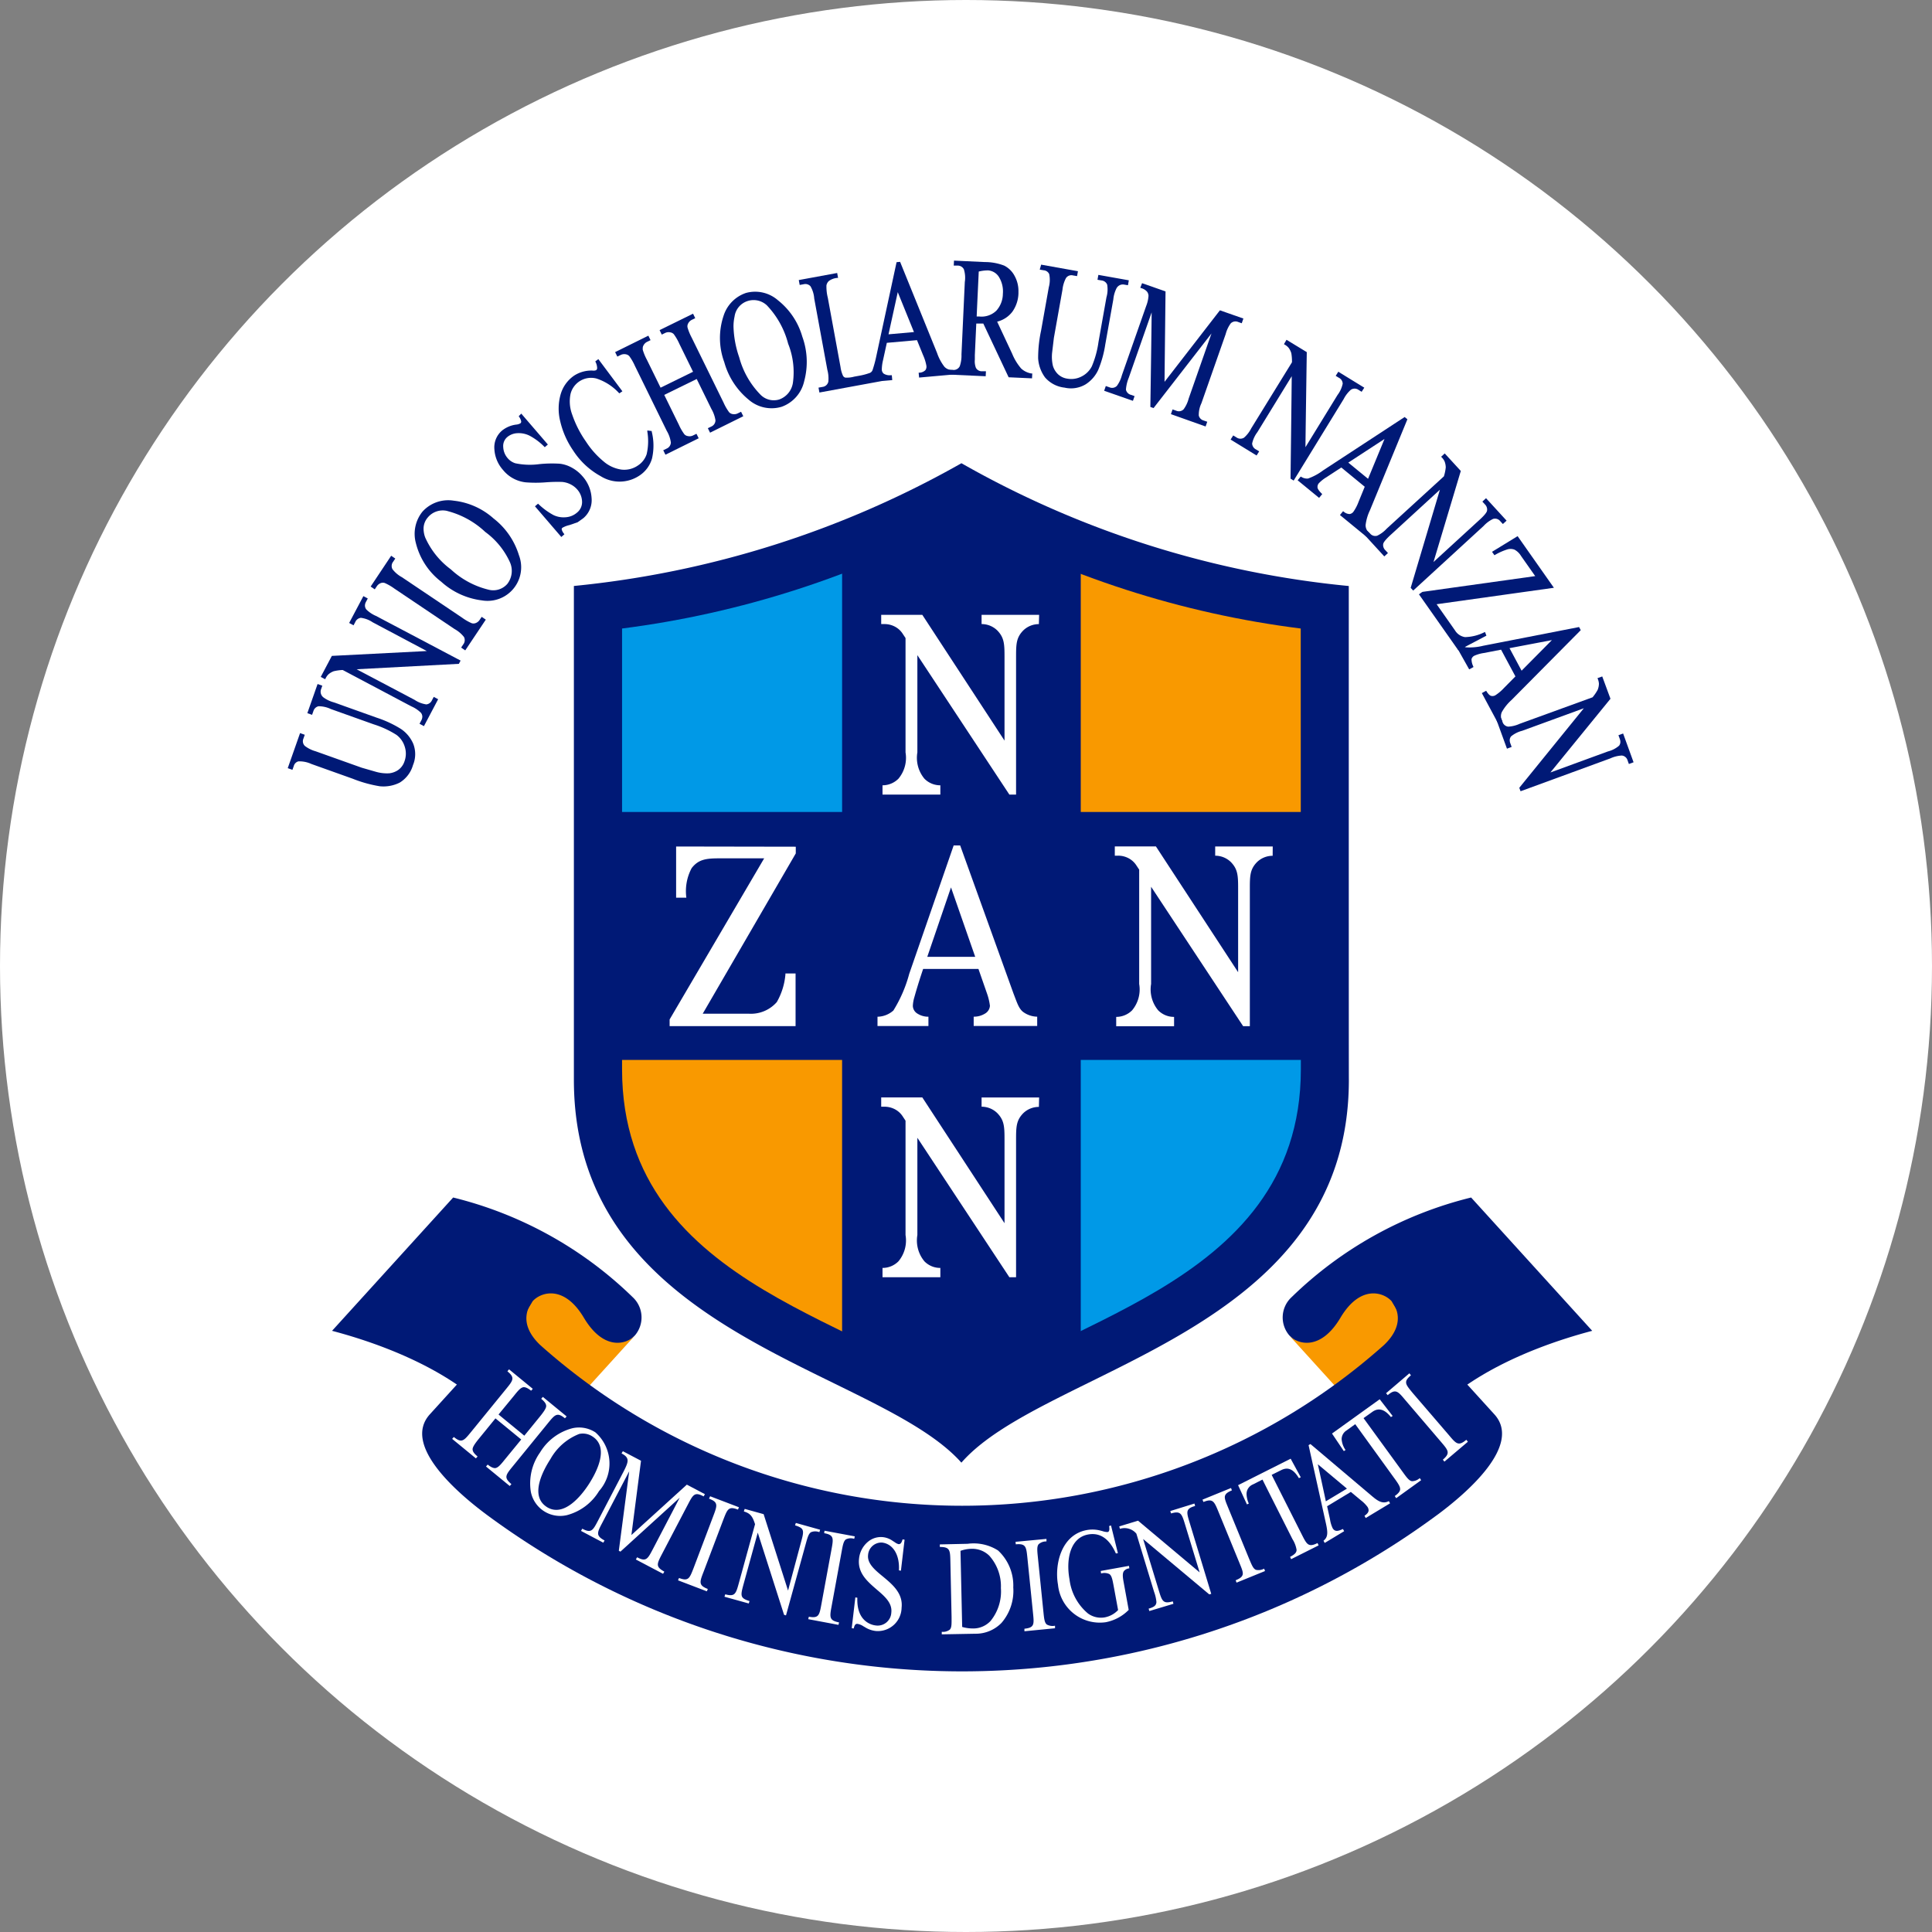
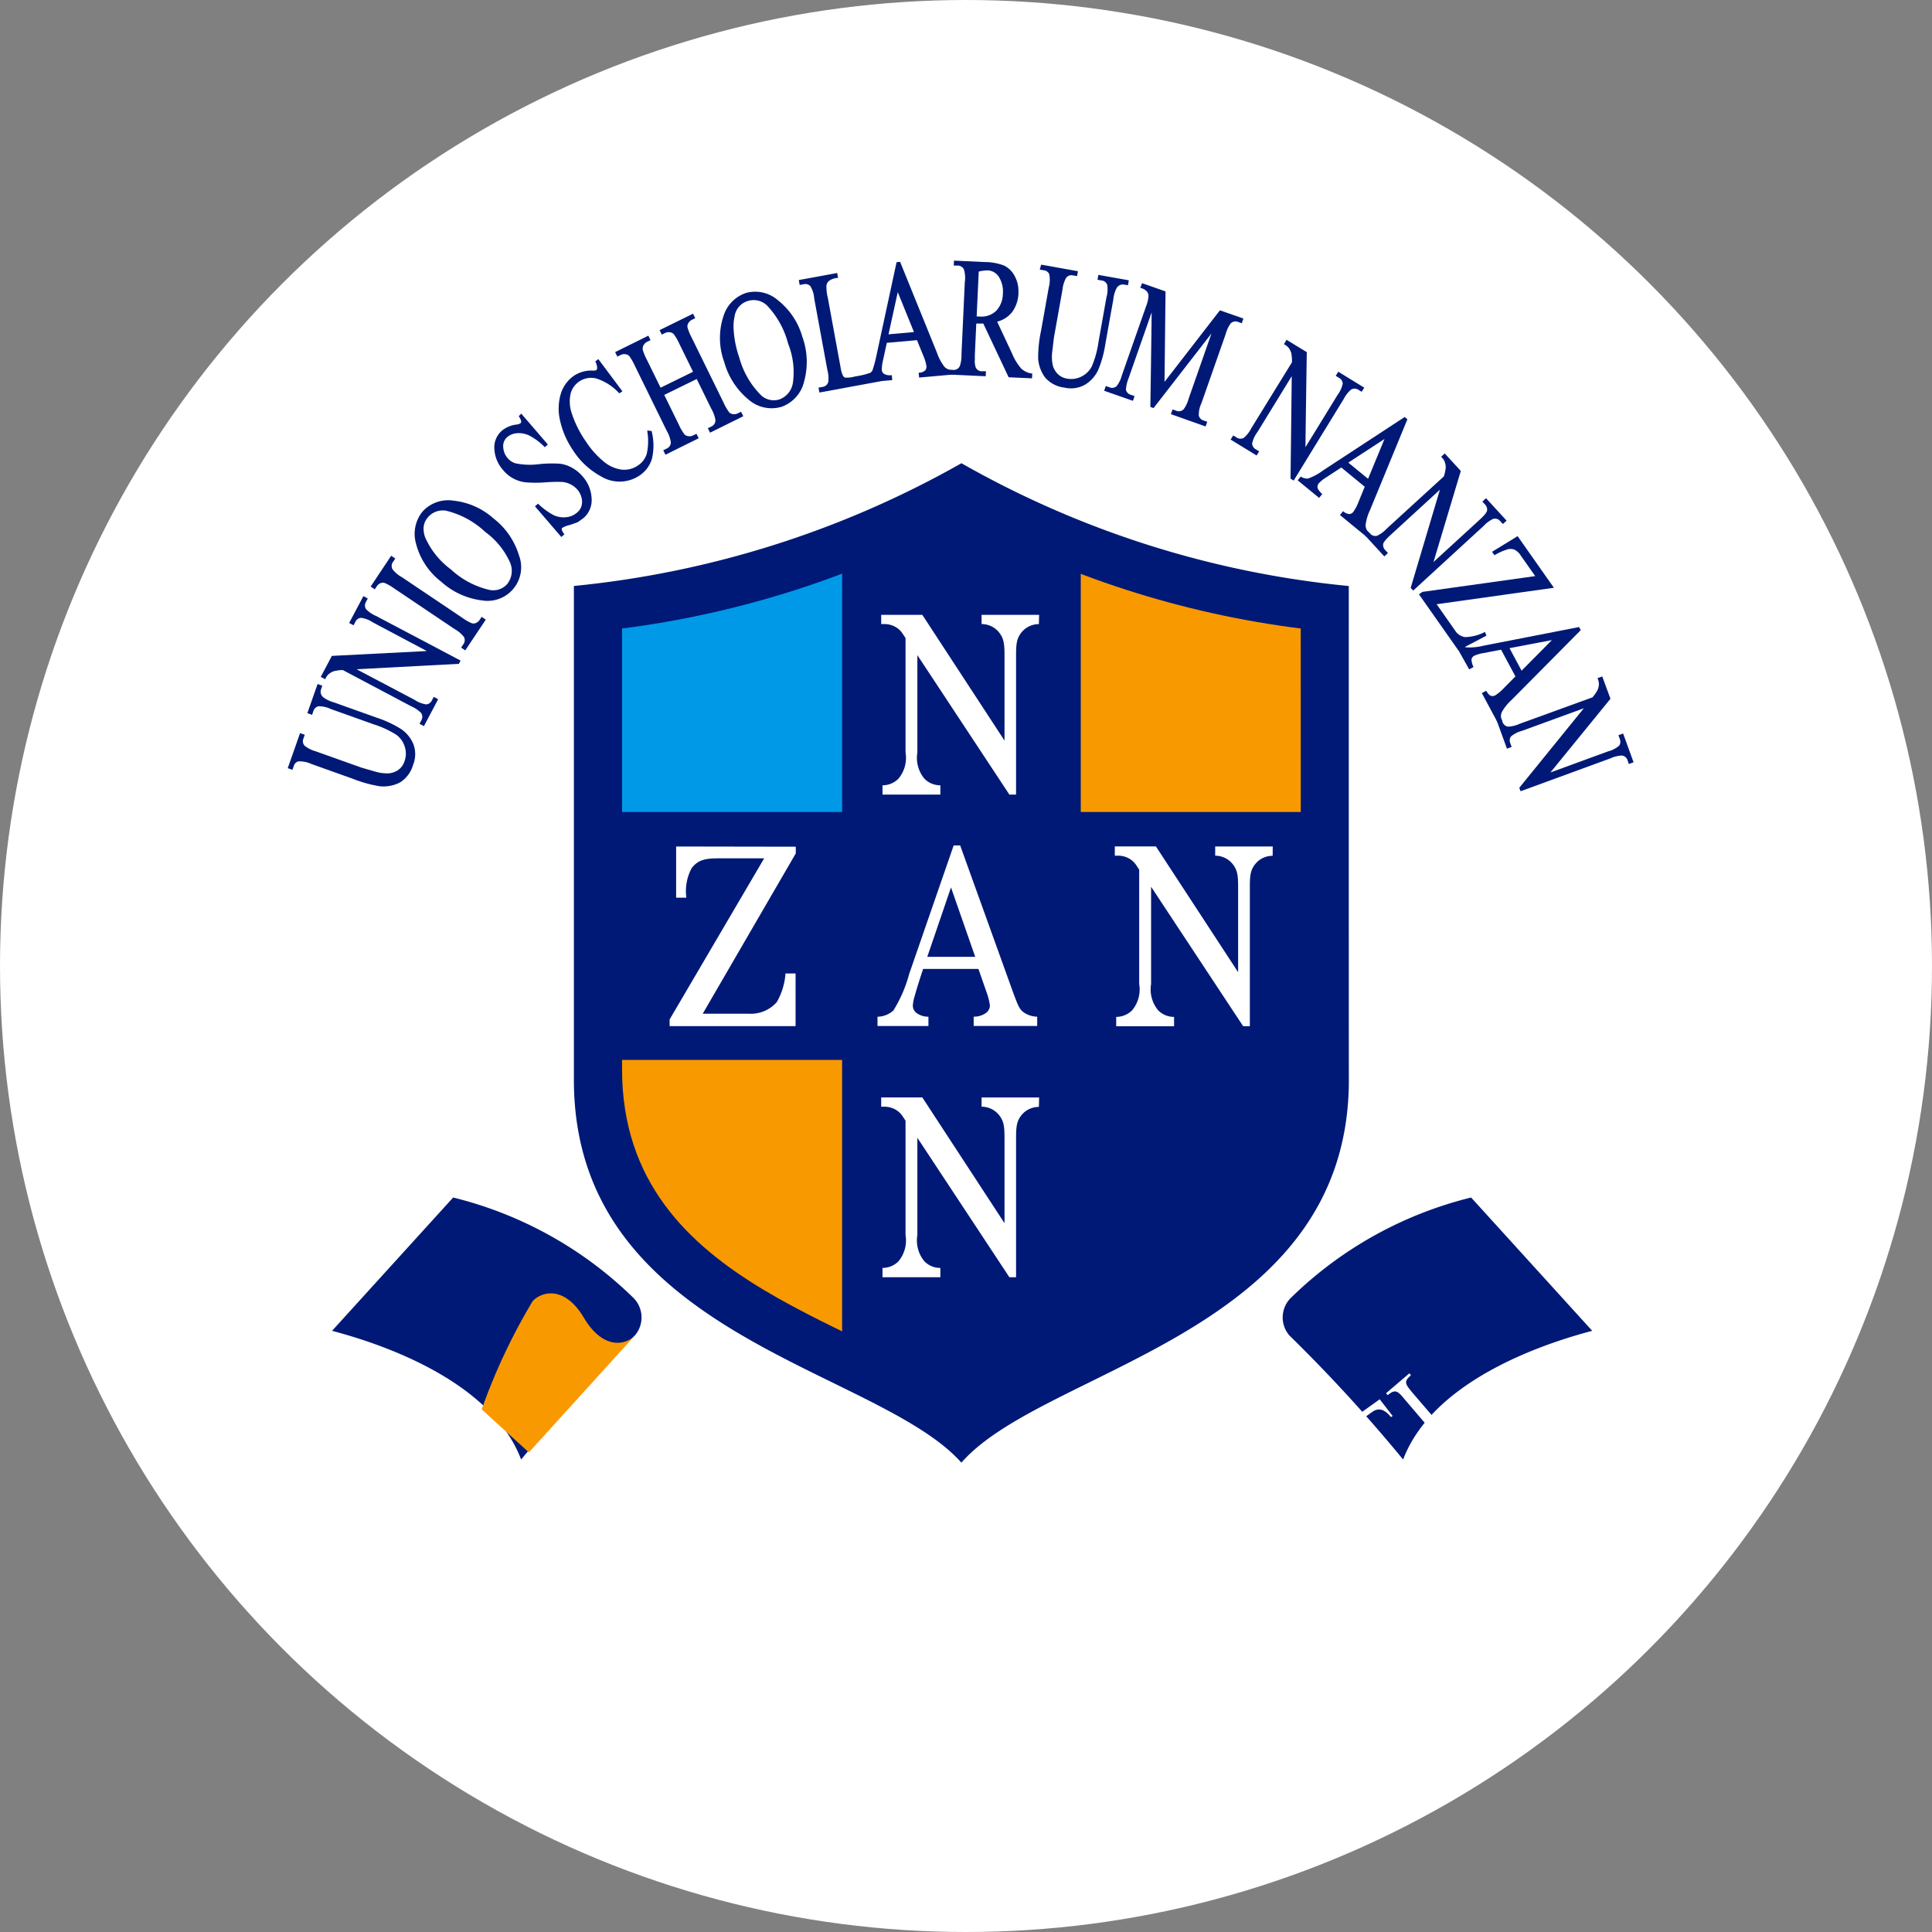
<svg xmlns="http://www.w3.org/2000/svg" width="47" height="47" viewBox="0 0 47 47">
  <rect x="0" y="0" width="47" height="47" fill="#808080" stroke="none" />
  <defs>
    <clipPath id="clip-path">
      <path id="パス_5118" data-name="パス 5118" d="M150.851,117.254c0,5.467-6.483,6.126-8.258,8.158-1.813-2.034-8.255-2.691-8.255-8.159,0,0,0-10.723,0-10.723a23.583,23.583,0,0,0,8.255-2.662,23.339,23.339,0,0,0,8.255,2.662Z" transform="translate(-134.337 -103.868)" fill="none" />
    </clipPath>
  </defs>
  <g id="グループ_1631" data-name="グループ 1631" transform="translate(-120 -28)">
    <circle id="楕円形_1" data-name="楕円形 1" cx="23.5" cy="23.5" r="23.5" transform="translate(120 28)" fill="#fff" />
    <g id="emblem" transform="translate(143.369 51.5)">
      <g id="グループ_208" data-name="グループ 208" transform="translate(-16.369 -17.16)">
        <g id="グループ_188" data-name="グループ 188" transform="translate(1.078 22.792)">
          <path id="パス_5092" data-name="パス 5092" d="M400.015,378.934a9.509,9.509,0,0,1,4.368-2.425l2.946,3.243c-1.627.429-3.936,1.379-4.6,3.131a37.671,37.671,0,0,0-2.768-3.019A.671.671,0,0,1,400.015,378.934Z" transform="translate(-376.673 -376.509)" fill="#001976" />
          <path id="パス_5093" data-name="パス 5093" d="M25.127,378.934a9.51,9.51,0,0,0-4.368-2.425l-2.946,3.243c1.627.429,3.936,1.379,4.6,3.131a37.633,37.633,0,0,1,2.767-3.019A.672.672,0,0,0,25.127,378.934Z" transform="translate(-17.813 -376.509)" fill="#001976" />
          <path id="パス_5094" data-name="パス 5094" d="M81.673,416.079l-2.584,2.848-1.148-1.046a14.528,14.528,0,0,1,1.238-2.63c.187-.215.758-.422,1.248.4S81.477,416.295,81.673,416.079Z" transform="translate(-74.301 -412.726)" fill="#f99900" />
-           <path id="パス_5095" data-name="パス 5095" d="M402.29,416.079c-.2-.215,2.584,2.848,2.584,2.848l1.148-1.046a14.527,14.527,0,0,0-1.238-2.63c-.187-.215-.758-.422-1.247.4S402.485,416.295,402.29,416.079Z" transform="translate(-379.006 -412.726)" fill="#f99900" />
-           <path id="パス_5096" data-name="パス 5096" d="M78.726,423.19c.711-.526,2.084-1.7,1.393-2.454l-2.509-2.762c.029.034.444.489-.173,1.078a15.425,15.425,0,0,1-20.528,0c-.617-.59-.2-1.044-.173-1.078l-2.509,2.762c-.69.756.683,1.928,1.393,2.454a19.455,19.455,0,0,0,23.105,0Z" transform="translate(-51.846 -415.464)" fill="#001976" />
          <g id="グループ_187" data-name="グループ 187" transform="translate(2.927 4.182)">
-             <path id="パス_5097" data-name="パス 5097" d="M67.5,445.645v0h0c.191.155.138.22-.035.432l-.851,1.044c-.174.213-.226.277-.417.121a.581.581,0,0,0-.041.046s.577.474.577.474a.582.582,0,0,0,.041-.046c-.084-.07-.121-.121-.121-.176s.059-.141.156-.26l.4-.491s.627.514.627.514-.4.488-.4.488c-.1.125-.164.2-.234.208-.048,0-.1-.021-.182-.086,0,0-.041.047-.041.047s.577.474.577.474a.507.507,0,0,0,.041-.046c-.08-.068-.116-.117-.121-.164-.007-.071.054-.146.156-.271l.851-1.044c.174-.213.226-.277.416-.122a.509.509,0,0,0,.041-.046s-.577-.474-.577-.474a.586.586,0,0,0-.041.046c.084.07.121.122.121.176s-.059.141-.156.26l-.376.461s-.627-.515-.627-.515.376-.457.376-.457c.1-.125.163-.2.234-.208.048,0,.1.021.182.086a.588.588,0,0,0,.041-.046s-.577-.474-.577-.474A.578.578,0,0,0,67.5,445.645Z" transform="translate(-66.161 -445.598)" fill="#fff" />
            <path id="パス_5098" data-name="パス 5098" d="M98.371,468.964a1.3,1.3,0,0,0-.785.587h0a1.3,1.3,0,0,0-.226.954.726.726,0,0,0,.875.574,1.3,1.3,0,0,0,.785-.587,1.01,1.01,0,0,0-.089-1.428A.729.729,0,0,0,98.371,468.964Zm-.628,1.911c-.42-.276-.074-.9.094-1.16a1.376,1.376,0,0,1,.7-.612.422.422,0,0,1,.327.064c.421.276.074.9-.094,1.16S98.163,471.152,97.742,470.875Z" transform="translate(-95.452 -467.533)" fill="#fff" />
            <path id="パス_5099" data-name="パス 5099" d="M118.864,478.534v0h0c.081.042.124.083.14.131.022.069-.014.158-.086.3l-.625,1.2c-.127.243-.166.317-.384.2a.525.525,0,0,0-.031.054s.541.286.541.286a.563.563,0,0,0,.031-.054c-.219-.117-.181-.191-.053-.434l.653-1.249s-.253,1.933-.253,1.933.039.022.039.022,1.442-1.312,1.442-1.312-.652,1.249-.652,1.249c-.127.243-.166.317-.383.2a.559.559,0,0,0-.031.054s.661.348.661.348a.5.5,0,0,0,.031-.053c-.092-.051-.137-.091-.152-.137-.021-.068.024-.154.1-.3l.624-1.193c.127-.243.166-.317.384-.2a.531.531,0,0,0,.031-.054s-.439-.232-.439-.232-1.349,1.226-1.349,1.226.234-1.807.234-1.807-.441-.232-.441-.232A.5.5,0,0,0,118.864,478.534Z" transform="translate(-114.748 -476.49)" fill="#fff" />
            <path id="パス_5100" data-name="パス 5100" d="M157.614,496.674v0h0c.1.037.146.071.165.115.029.065-.005.156-.062.307l-.477,1.26c-.1.257-.126.334-.356.247a.484.484,0,0,0-.024.057s.7.267.7.267a.553.553,0,0,0,.024-.057c-.231-.09-.2-.168-.1-.425l.477-1.259c.1-.257.126-.335.356-.247a.561.561,0,0,0,.024-.057s-.7-.267-.7-.267A.559.559,0,0,0,157.614,496.674Z" transform="translate(-151.37 -493.529)" fill="#fff" />
            <path id="パス_5101" data-name="パス 5101" d="M176.025,501.776v0h0c.164.045.216.132.272.31l-.392,1.425c-.073.265-.095.345-.332.28a.5.5,0,0,0-.019.059s.59.164.59.164a.55.55,0,0,0,.018-.059c-.1-.03-.153-.06-.177-.1-.035-.062-.009-.156.033-.311l.345-1.254.64,2,.047.014s.481-1.74.481-1.74c.043-.155.068-.249.13-.285a.27.27,0,0,1,.2,0,.52.52,0,0,0,.019-.059s-.59-.165-.59-.165a.576.576,0,0,0-.019.059c.1.03.154.06.177.1.035.062.009.156-.033.311L177.1,503.7l-.594-1.859s-.46-.128-.46-.128A.571.571,0,0,0,176.025,501.776Z" transform="translate(-168.934 -498.32)" fill="#fff" />
            <path id="パス_5102" data-name="パス 5102" d="M209.609,510.484v0h0c.242.044.227.126.177.4l-.244,1.325c-.049.27-.065.351-.306.307a.523.523,0,0,0-.014.06s.734.138.734.138a.549.549,0,0,0,.014-.06c-.244-.047-.229-.129-.179-.4l.243-1.325c.029-.159.047-.254.105-.295a.27.27,0,0,1,.2-.013.546.546,0,0,0,.014-.06s-.735-.137-.735-.137A.539.539,0,0,0,209.609,510.484Z" transform="translate(-200.564 -506.5)" fill="#fff" />
            <path id="パス_5103" data-name="パス 5103" d="M227.057,513.046a.612.612,0,0,0-.223.415c-.04.347.2.553.429.751.2.17.383.33.356.562a.332.332,0,0,1-.384.312c-.078-.009-.465-.083-.442-.673a.381.381,0,0,0-.049-.008s-.088.747-.088.747a.394.394,0,0,0,.049.008c.017-.073.037-.119.093-.112a.371.371,0,0,1,.142.059l.037.021a.615.615,0,0,0,.269.094.578.578,0,0,0,.623-.566c.04-.35-.224-.569-.457-.762-.2-.163-.382-.317-.358-.524a.325.325,0,0,1,.338-.3c.269.031.434.3.412.676a.41.41,0,0,0,.049.008s.089-.753.089-.753a.373.373,0,0,0-.049-.008c-.019.063-.041.122-.1.115a.258.258,0,0,1-.088-.045l-.053-.034a.509.509,0,0,0-.23-.09A.489.489,0,0,0,227.057,513.046Z" transform="translate(-216.941 -508.858)" fill="#fff" />
            <path id="パス_5104" data-name="パス 5104" d="M262.7,515.652l-.676.015a.5.5,0,0,0,0,.062c.248,0,.25.08.256.354l.029,1.347c0,.161.006.258-.043.31a.27.27,0,0,1-.195.053.555.555,0,0,0,0,.062s.816-.015.816-.015a.873.873,0,0,0,.636-.263,1.193,1.193,0,0,0,.287-.863,1.162,1.162,0,0,0-.371-.9A1.105,1.105,0,0,0,262.7,515.652Zm-.173.171a.834.834,0,0,1,.261-.049.592.592,0,0,1,.438.167,1.114,1.114,0,0,1,.283.789,1.135,1.135,0,0,1-.252.8.575.575,0,0,1-.417.182.968.968,0,0,1-.273-.037S262.526,515.823,262.526,515.823Z" transform="translate(-250.165 -511.41)" fill="#fff" />
            <path id="パス_5105" data-name="パス 5105" d="M292.438,513.752h0l.006.061c.247-.023.255.06.283.333l.136,1.34c.028.273.036.355-.208.38a.487.487,0,0,0,0,.062s.743-.073.743-.073a.509.509,0,0,0,0-.062.285.285,0,0,1-.2-.03c-.055-.045-.065-.142-.081-.3l-.136-1.34c-.016-.16-.026-.257.019-.312a.268.268,0,0,1,.19-.068.6.6,0,0,0,0-.062S292.438,513.752,292.438,513.752Z" transform="translate(-278.738 -509.558)" fill="#fff" />
            <path id="パス_5106" data-name="パス 5106" d="M310.434,508.432h0v0c.009.065.014.136-.038.146a.424.424,0,0,1-.126-.024l-.046-.012a.772.772,0,0,0-.334-.013c-.628.116-.787.847-.7,1.329a1.022,1.022,0,0,0,1.161.913,1.065,1.065,0,0,0,.559-.3s-.123-.674-.123-.674c-.024-.13-.031-.216.006-.269a.189.189,0,0,1,.132-.067.546.546,0,0,0-.009-.061s-.686.124-.686.124a.61.61,0,0,0,.009.061.281.281,0,0,1,.2.014c.059.04.076.136.106.295l.107.581a.6.6,0,0,1-.325.178.535.535,0,0,1-.407-.094,1.279,1.279,0,0,1-.45-.831c-.089-.485.016-1.011.452-1.091.289-.053.517.1.676.461a.46.46,0,0,0,.049-.007s-.167-.673-.167-.673A.37.37,0,0,0,310.434,508.432Z" transform="translate(-294.457 -504.621)" fill="#fff" />
            <path id="パス_5107" data-name="パス 5107" d="M335.414,499.765h0l.018.059c.238-.07.262.009.342.272l.354,1.162L334.63,500s-.457.138-.457.138a.555.555,0,0,0,.016.06.372.372,0,0,1,.4.118h0s.43,1.413.43,1.413a.973.973,0,0,1,.057.244.138.138,0,0,1-.015.066c-.022.042-.074.073-.173.1h0c0,.007.016.059.016.059s.586-.176.586-.176a.5.5,0,0,0-.016-.06c-.238.07-.262-.009-.342-.272l-.379-1.244,1.609,1.347s.048-.013.048-.013-.524-1.727-.524-1.727c-.047-.154-.075-.247-.042-.31.023-.043.074-.074.173-.1a.527.527,0,0,0-.016-.06S335.414,499.765,335.414,499.765Z" transform="translate(-317.949 -496.32)" fill="#fff" />
            <path id="パス_5108" data-name="パス 5108" d="M367.575,493.568h0l.023.057c.23-.092.262-.015.366.239l.511,1.246c.061.149.1.239.071.3-.019.044-.067.08-.163.119a.61.61,0,0,0,.021.058s.692-.282.692-.282a.61.61,0,0,0-.022-.058.283.283,0,0,1-.2.028c-.066-.028-.1-.117-.164-.267l-.511-1.246c-.061-.149-.1-.239-.071-.3.019-.044.067-.08.162-.119a.541.541,0,0,0-.021-.058S367.575,493.568,367.575,493.568Z" transform="translate(-349.327 -490.4)" fill="#fff" />
            <path id="パス_5109" data-name="パス 5109" d="M381.9,482.2h0l.215.467a.4.4,0,0,0,.046-.02.607.607,0,0,1-.055-.228.25.25,0,0,1,.155-.237l.233-.118h0c0,.005.729,1.449.729,1.449a.7.7,0,0,1,.1.26c0,.066-.045.113-.158.171h0a.6.6,0,0,0,.026.056s.668-.335.668-.335-.026-.057-.026-.057c-.223.11-.26.036-.384-.209l-.732-1.45s.232-.115.232-.115c.166-.084.3-.022.43.195a.436.436,0,0,0,.046-.021s-.246-.452-.246-.452S381.9,482.2,381.9,482.2Z" transform="translate(-362.786 -479.384)" fill="#fff" />
            <path id="パス_5110" data-name="パス 5110" d="M410.219,475.674h0l.421,1.9c.05.227.053.337-.058.424a.592.592,0,0,0,.03.054s.472-.285.472-.285a.606.606,0,0,0-.03-.054c-.089.04-.186.086-.249-.018a.772.772,0,0,1-.065-.218l-.07-.317s.577-.349.577-.349h0s.221.184.221.184l.029.024a.815.815,0,0,1,.155.156.158.158,0,0,1,.027.082c0,.052-.039.092-.1.135h0s.03.054.03.054.592-.357.592-.357a.581.581,0,0,0-.03-.054c-.165.087-.295-.024-.446-.153l-1.46-1.235A.46.46,0,0,0,410.219,475.674Zm.419,1.364c0-.014-.179-.833-.194-.9l.708.593s-.514.309-.514.309Z" transform="translate(-389.39 -473.831)" fill="#fff" />
            <path id="パス_5111" data-name="パス 5111" d="M419.633,458.375h0l.287.427a.371.371,0,0,0,.042-.027.524.524,0,0,1-.095-.264.253.253,0,0,1,.119-.211l.212-.153h0s.95,1.314.95,1.314c.087.119.142.2.142.262a.12.12,0,0,1,0,.018c-.008.047-.046.094-.13.154h0a.568.568,0,0,0,.035.052s.606-.437.606-.437a.563.563,0,0,0-.034-.051.283.283,0,0,1-.19.075c-.07-.011-.127-.09-.222-.221L420.4,458s.211-.15.211-.15c.15-.109.3-.07.455.124a.342.342,0,0,0,.042-.027s-.315-.406-.315-.406S419.633,458.375,419.633,458.375Z" transform="translate(-398.234 -456.815)" fill="#fff" />
            <path id="パス_5112" data-name="パス 5112" d="M441.35,447.663h0l.04.047c.19-.159.244-.1.422.113l.875,1.024c.178.209.232.272.045.432a.517.517,0,0,0,.038.048s.57-.483.57-.483a.615.615,0,0,0-.038-.048c-.19.16-.244.1-.422-.112L442,447.66c-.1-.122-.168-.2-.162-.268,0-.048.039-.1.117-.164a.578.578,0,0,0-.038-.049S441.35,447.663,441.35,447.663Z" transform="translate(-418.636 -447.084)" fill="#fff" />
          </g>
        </g>
        <g id="グループ_193" data-name="グループ 193" transform="translate(6.959 4.929)">
          <path id="パス_5113" data-name="パス 5113" d="M133.81,96.422c0,6.206-7.4,6.991-9.426,9.313-2.07-2.322-9.427-3.072-9.427-9.315,0,0,0-12.012,0-12.012a23.831,23.831,0,0,0,9.428-2.986,23.621,23.621,0,0,0,9.423,2.987S133.807,96.428,133.81,96.422Z" transform="translate(-114.955 -81.422)" fill="#001976" />
          <g id="グループ_190" data-name="グループ 190" transform="translate(1.173 1.359)">
            <g id="グループ_189" data-name="グループ 189" clip-path="url(#clip-path)">
-               <path id="パス_5114" data-name="パス 5114" d="M305.433,301.746H298.9v9.667l1.7-.834c2.394-1.176,6.013-2.953,6.013-7.425v-1.407Z" transform="translate(-288.939 -289.767)" fill="#0099e7" />
              <path id="パス_5115" data-name="パス 5115" d="M121.074,301.746h-6.529v1.4c0,4.488,3.617,6.264,6.009,7.44l1.7.834v-9.674Z" transform="translate(-115.743 -289.767)" fill="#f99900" />
              <path id="パス_5116" data-name="パス 5116" d="M298.9,99.939v6.956h7.708l0-6.726-1.08-.091a22.893,22.893,0,0,1-5.04-1.245L298.9,98.25Z" transform="translate(-288.939 -98.59)" fill="#f99900" />
              <path id="パス_5117" data-name="パス 5117" d="M120.667,98.712a22.916,22.916,0,0,1-5.043,1.252l-1.08.091v6.726h7.708V98.129Z" transform="translate(-115.743 -98.476)" fill="#0099e7" />
            </g>
          </g>
          <path id="パス_5119" data-name="パス 5119" d="M228.531,110.219l-2.906,1.718-2.9-1.718V89.9l2.9-1.412,2.906,1.412Z" transform="translate(-216.198 -88.058)" fill="#001976" />
          <g id="グループ_191" data-name="グループ 191" transform="translate(0.871 8.484)">
            <rect id="長方形_38" data-name="長方形 38" width="17.113" height="6.032" fill="#001976" />
          </g>
          <path id="パス_5120" data-name="パス 5120" d="M153.6,235.44v1.245h.249a1.19,1.19,0,0,1,.129-.719c.16-.207.34-.238.658-.238h1.106l-2.3,3.919v.163h3.064v-1.281h-.247l0,.024a1.628,1.628,0,0,1-.21.672.837.837,0,0,1-.674.283h-1.128l2.264-3.9v-.163Z" transform="translate(-151.111 -226.116)" fill="#fff" />
          <g id="グループ_192" data-name="グループ 192" transform="translate(7.387 9.298)">
            <path id="パス_5121" data-name="パス 5121" d="M238.842,235.022l-1.081,3.123a3.313,3.313,0,0,1-.385.892.594.594,0,0,1-.387.152v.226h1.239v-.226a.492.492,0,0,1-.271-.078.227.227,0,0,1-.108-.187.852.852,0,0,1,.037-.211c.021-.073.076-.278.213-.686h1.346l.209.6a1.423,1.423,0,0,1,.07.295.236.236,0,0,1-.115.188.514.514,0,0,1-.28.078v.226h1.545v-.226a.6.6,0,0,1-.329-.106c-.117-.081-.158-.227-.247-.456L239,235.022Zm-.065,1.021.589,1.689H238.2Z" transform="translate(-236.988 -235.022)" fill="#fff" />
          </g>
          <path id="パス_5122" data-name="パス 5122" d="M242.382,142.339h-1.4v.225a.543.543,0,0,1,.387.16c.163.171.171.325.171.635v2.04l-2-3.06h-1v.225h.079a.539.539,0,0,1,.279.076.506.506,0,0,1,.168.164l.066.1v2.781a.791.791,0,0,1-.173.641.545.545,0,0,1-.387.16v.226h1.407v-.226a.537.537,0,0,1-.387-.16.793.793,0,0,1-.172-.641v-2.365l2.238,3.392h.163V143.36c0-.31.006-.464.168-.634a.542.542,0,0,1,.387-.161Z" transform="translate(-231.062 -138.651)" fill="#fff" />
          <path id="パス_5123" data-name="パス 5123" d="M242.382,336.305h-1.4v.225a.542.542,0,0,1,.387.161c.163.171.171.325.171.634v2.039l-2-3.06h-1v.226h.079a.542.542,0,0,1,.279.076.507.507,0,0,1,.168.164l.066.1v2.781a.791.791,0,0,1-.173.641.544.544,0,0,1-.387.16v.226h1.407v-.226a.536.536,0,0,1-.387-.16.792.792,0,0,1-.172-.641v-2.365l2.238,3.392h.163v-3.349c0-.31.006-.464.168-.634a.542.542,0,0,1,.387-.16Z" transform="translate(-231.062 -320.876)" fill="#fff" />
          <path id="パス_5124" data-name="パス 5124" d="M336.3,235.429h-1.4v.225a.542.542,0,0,1,.387.16c.163.171.171.325.171.635v2.039l-2-3.06h-1v.225h.079a.541.541,0,0,1,.28.076.51.51,0,0,1,.168.164l.066.1v2.781a.791.791,0,0,1-.172.641.544.544,0,0,1-.387.16v.227H333.9v-.227a.536.536,0,0,1-.387-.16.793.793,0,0,1-.172-.641v-2.365l2.239,3.392h.163V236.45c0-.31.006-.464.168-.634a.542.542,0,0,1,.387-.16Z" transform="translate(-319.297 -226.106)" fill="#fff" />
        </g>
        <g id="グループ_207" data-name="グループ 207">
          <g id="グループ_194" data-name="グループ 194" transform="translate(26.175 4.689)">
            <path id="パス_5125" data-name="パス 5125" d="M434.271,77.547l.016.017a.328.328,0,0,1,.069.1.439.439,0,0,1,.027.136s0,.005,0,.008a1.132,1.132,0,0,1-.045.216s-1.393,1.274-1.393,1.274a.755.755,0,0,1-.229.17.163.163,0,0,1-.176-.056l-.066-.064-.086.078.5.546.089-.082-.064-.069a.179.179,0,0,1-.054-.122.16.16,0,0,1,.005-.04c.008-.029.049-.094.2-.23l1.177-1.08-.711,2.388.061.066,1.714-1.573a.758.758,0,0,1,.229-.17.162.162,0,0,1,.175.055l.064.069.09-.082-.5-.546-.089.082.062.068a.179.179,0,0,1,.054.122.159.159,0,0,1-.005.041c-.008.03-.048.095-.2.231l-1.1,1.008.664-2.215-.391-.426Z" transform="translate(-432.387 -77.465)" fill="#001976" />
          </g>
          <g id="グループ_206" data-name="グループ 206">
            <g id="グループ_195" data-name="グループ 195" transform="translate(0 10.3)">
              <path id="パス_5126" data-name="パス 5126" d="M.477,170.852l.115.041.033-.093a.167.167,0,0,1,.124-.116.7.7,0,0,1,.3.068l1.042.372a2.328,2.328,0,0,1,.556.258.564.564,0,0,1,.2.288.545.545,0,0,1-.007.354.415.415,0,0,1-.148.207.478.478,0,0,1-.222.084.975.975,0,0,1-.32-.035l-.348-.1-1.122-.4a.78.78,0,0,1-.263-.13.159.159,0,0,1-.036-.178l.033-.094-.114-.041L0,172.19l.114.041.033-.093a.157.157,0,0,1,.112-.113.688.688,0,0,1,.315.063l1.006.359a3.121,3.121,0,0,0,.656.183.878.878,0,0,0,.487-.088.733.733,0,0,0,.324-.427.693.693,0,0,0,.006-.518.826.826,0,0,0-.3-.361,2.68,2.68,0,0,0-.586-.273l-1.044-.373a.764.764,0,0,1-.254-.121.175.175,0,0,1-.061-.192l.033-.093-.115-.041Z" transform="translate(0 -170.143)" fill="#001976" />
            </g>
            <g id="グループ_196" data-name="グループ 196" transform="translate(0.804 8.159)">
              <path id="パス_5127" data-name="パス 5127" d="M13.975,135.444l.107.057.043-.082a.166.166,0,0,1,.137-.1.655.655,0,0,1,.284.108l1.318.7-2.31.118-.27.511.107.057.011-.021a.335.335,0,0,1,.071-.1.421.421,0,0,1,.127-.074,1.151,1.151,0,0,1,.218-.03s1.668.884,1.668.884a.765.765,0,0,1,.237.159.159.159,0,0,1,.032.093.2.2,0,0,1-.025.091l-.043.082.107.057.346-.655-.107-.057-.044.083a.169.169,0,0,1-.137.1.686.686,0,0,1-.283-.109l-1.413-.746,2.488-.132.042-.079-2.058-1.086a.754.754,0,0,1-.237-.159.16.16,0,0,1-.032-.094.192.192,0,0,1,.025-.089l.044-.083-.107-.057Z" transform="translate(-13.285 -134.788)" fill="#001976" />
            </g>
            <g id="グループ_197" data-name="グループ 197" transform="translate(2.017 7.181)">
              <path id="パス_5128" data-name="パス 5128" d="M33.316,119.371l.1.068.052-.078a.2.2,0,0,1,.1-.076.147.147,0,0,1,.091,0,1.22,1.22,0,0,1,.232.134l1.465.985a.758.758,0,0,1,.23.194.168.168,0,0,1-.017.18l-.052.078.1.068.5-.748-.1-.068-.053.079a.2.2,0,0,1-.1.075.143.143,0,0,1-.092,0,1.217,1.217,0,0,1-.232-.134l-1.465-.985a.731.731,0,0,1-.229-.195.167.167,0,0,1,.016-.179l.053-.079-.1-.068Z" transform="translate(-33.316 -118.623)" fill="#001976" />
            </g>
            <path id="パス_5129" data-name="パス 5129" d="M51.237,96.642h0a.86.86,0,0,0-.161.765,1.7,1.7,0,0,0,.617.941,1.8,1.8,0,0,0,.99.454.818.818,0,0,0,.9-1.1,1.794,1.794,0,0,0-.618-.894,1.74,1.74,0,0,0-.97-.432A.842.842,0,0,0,51.237,96.642Zm.606-.014a2.116,2.116,0,0,1,.921.509,1.867,1.867,0,0,1,.6.736.516.516,0,0,1-.062.526.454.454,0,0,1-.46.142,2.063,2.063,0,0,1-.914-.493,1.954,1.954,0,0,1-.626-.779.624.624,0,0,1-.039-.207.416.416,0,0,1,.1-.274A.472.472,0,0,1,51.843,96.627Z" transform="translate(-47.959 -90.536)" fill="#001976" />
            <g id="グループ_198" data-name="グループ 198" transform="translate(5.025 3.721)">
              <path id="パス_5130" data-name="パス 5130" d="M83.607,61.524l.011.017a.271.271,0,0,1,.049.11.053.053,0,0,1-.019.046.254.254,0,0,1-.109.032.688.688,0,0,0-.337.144.534.534,0,0,0-.187.454.829.829,0,0,0,.211.506.826.826,0,0,0,.552.3,3.137,3.137,0,0,0,.484,0,3.682,3.682,0,0,1,.4-.01.563.563,0,0,1,.211.061.53.53,0,0,1,.157.122.467.467,0,0,1,.118.293.328.328,0,0,1-.125.272.466.466,0,0,1-.271.111.571.571,0,0,1-.3-.053,1.668,1.668,0,0,1-.36-.263l-.015-.014-.075.064.641.746.075-.065-.012-.017a.267.267,0,0,1-.053-.1.044.044,0,0,1,.016-.041.6.6,0,0,1,.171-.066l.2-.069.14-.1a.573.573,0,0,0,.2-.484.868.868,0,0,0-.221-.534.919.919,0,0,0-.252-.206.791.791,0,0,0-.3-.1,3.046,3.046,0,0,0-.5.01,1.719,1.719,0,0,1-.583-.021.4.4,0,0,1-.186-.124.44.44,0,0,1-.108-.272.284.284,0,0,1,.1-.243.41.41,0,0,1,.247-.093.588.588,0,0,1,.3.064,1.49,1.49,0,0,1,.349.262l.015.015.075-.065-.647-.752Z" transform="translate(-83.013 -61.46)" fill="#001976" />
            </g>
            <g id="グループ_199" data-name="グループ 199" transform="translate(6.593 2.399)">
              <path id="パス_5131" data-name="パス 5131" d="M109.8,39.677l.008.018a.353.353,0,0,1,.037.146.062.062,0,0,1-.026.051.169.169,0,0,1-.084.009.773.773,0,0,0-.449.122.83.83,0,0,0-.329.455,1.272,1.272,0,0,0-.01.658,2.08,2.08,0,0,0,.312.706,1.859,1.859,0,0,0,.67.627.867.867,0,0,0,.942-.012.738.738,0,0,0,.309-.419,1.4,1.4,0,0,0-.007-.65l0-.016-.107-.014,0,.03a1.4,1.4,0,0,1-.017.548.526.526,0,0,1-.212.274.584.584,0,0,1-.4.1.853.853,0,0,1-.437-.2,2.113,2.113,0,0,1-.426-.48,2.608,2.608,0,0,1-.34-.669.9.9,0,0,1-.036-.493.515.515,0,0,1,.632-.373,1.284,1.284,0,0,1,.541.347l.014.013.074-.05-.585-.783Z" transform="translate(-108.911 -39.625)" fill="#001976" />
            </g>
            <g id="グループ_200" data-name="グループ 200" transform="translate(7.961 1.295)">
              <path id="パス_5132" data-name="パス 5132" d="M132.591,21.789l.053.109.084-.041a.192.192,0,0,1,.127-.013.144.144,0,0,1,.081.043,1.246,1.246,0,0,1,.135.234l.334.681-.79.387-.334-.681a1.272,1.272,0,0,1-.1-.242.2.2,0,0,1,0-.037.128.128,0,0,1,.015-.063.2.2,0,0,1,.089-.091l.086-.042-.053-.109-.809.4.054.109.084-.041a.2.2,0,0,1,.128-.014.146.146,0,0,1,.079.044,1.238,1.238,0,0,1,.135.234l.776,1.583a.755.755,0,0,1,.1.283.167.167,0,0,1-.1.148l-.085.041.053.109.809-.4-.054-.109-.086.042a.192.192,0,0,1-.127.013.143.143,0,0,1-.081-.043,1.217,1.217,0,0,1-.134-.232l-.356-.726.79-.387.356.726a.792.792,0,0,1,.1.278s0,0,0,.005a.166.166,0,0,1-.1.147l-.085.041.054.109.808-.4-.054-.109-.084.041a.2.2,0,0,1-.128.014.145.145,0,0,1-.079-.044,1.223,1.223,0,0,1-.134-.232l-.776-1.582a1.323,1.323,0,0,1-.1-.242.141.141,0,0,1,.012-.1.2.2,0,0,1,.09-.091l.084-.041-.053-.109Z" transform="translate(-131.506 -21.393)" fill="#001976" />
            </g>
            <path id="パス_5133" data-name="パス 5133" d="M174.31,12.448h0a.861.861,0,0,0-.545.56,1.7,1.7,0,0,0,.019,1.125,1.8,1.8,0,0,0,.594.912.85.85,0,0,0,.8.172.859.859,0,0,0,.549-.62,1.8,1.8,0,0,0-.045-1.086,1.738,1.738,0,0,0-.59-.883A.843.843,0,0,0,174.31,12.448Zm.52.312a2.113,2.113,0,0,1,.507.922,1.866,1.866,0,0,1,.117.945.51.51,0,0,1-.333.412.454.454,0,0,1-.465-.125,2.063,2.063,0,0,1-.509-.9,2.48,2.48,0,0,1-.139-.744,1.119,1.119,0,0,1,.026-.249.46.46,0,0,1,.309-.374A.472.472,0,0,1,174.83,12.759Z" transform="translate(-163.164 -11.661)" fill="#001976" />
            <path id="パス_5134" data-name="パス 5134" d="M209.094,3.1h-.022a.25.25,0,0,1-.181-.079,1.154,1.154,0,0,1-.178-.333l-.9-2.219-.086.008-.5,2.319a2.861,2.861,0,0,1-.08.293.123.123,0,0,1-.09.089,1.478,1.478,0,0,1-.219.058l-.143.026a.653.653,0,0,1-.218.023.1.1,0,0,1-.052-.042.738.738,0,0,1-.061-.213l-.31-1.688a1.1,1.1,0,0,1-.033-.3.192.192,0,0,1,.06-.108.4.4,0,0,1,.2-.074l.023,0-.022-.12-.934.172.022.119.1-.018a.168.168,0,0,1,.162.049.69.69,0,0,1,.092.3l.319,1.734a.807.807,0,0,1,.024.288.164.164,0,0,1-.139.127l-.1.018.022.119,1.522-.28.25-.022-.011-.119h-.021a.274.274,0,0,1-.177-.039.133.133,0,0,1-.045-.09c0-.008,0-.016,0-.026a1.046,1.046,0,0,1,.029-.208l.093-.425.734-.065.148.365a1.073,1.073,0,0,1,.082.267q0,.008,0,.015a.136.136,0,0,1-.028.085.219.219,0,0,1-.14.059l-.022,0,.011.119.83-.074Zm-1.563-.868.225-1.026.394.971Z" transform="translate(-192.916 -0.439)" fill="#001976" />
            <path id="パス_5135" data-name="パス 5135" d="M265.754.121l.1,0A.167.167,0,0,1,266,.211a.684.684,0,0,1,.023.309l-.081,1.763a.788.788,0,0,1-.041.284.164.164,0,0,1-.164.092l-.1,0-.006.113.9.041.006-.121-.1,0a.161.161,0,0,1-.144-.084.444.444,0,0,1-.026-.2c0-.031,0-.068,0-.109,0,0,.033-.721.035-.768l.021,0,.042,0h.108l.616,1.307.569.026.006-.118-.02,0a.486.486,0,0,1-.248-.119,1.308,1.308,0,0,1-.221-.362l-.365-.78a.666.666,0,0,0,.371-.243A.815.815,0,0,0,267.328.8c0-.016,0-.032,0-.048a.762.762,0,0,0-.091-.375.586.586,0,0,0-.255-.255,1.3,1.3,0,0,0-.474-.087L265.76,0Zm.818.116a.34.34,0,0,1,.283.164.67.67,0,0,1,.094.407.621.621,0,0,1-.158.409.516.516,0,0,1-.42.142l-.059,0c0-.043.049-1.056.05-1.093A.951.951,0,0,1,266.572.238Z" transform="translate(-249.552)" fill="#001976" />
            <g id="グループ_201" data-name="グループ 201" transform="translate(18.25 0.099)">
              <path id="パス_5136" data-name="パス 5136" d="M301.514,1.762l.1.017a.157.157,0,0,1,.13.092.685.685,0,0,1-.01.321l-.187,1.051a3.18,3.18,0,0,0-.072.677.876.876,0,0,0,.168.465.733.733,0,0,0,.475.248.694.694,0,0,0,.512-.08.828.828,0,0,0,.307-.352,2.669,2.669,0,0,0,.172-.623l.195-1.091a.759.759,0,0,1,.077-.27.175.175,0,0,1,.179-.092l.1.017.021-.12-.741-.132-.021.119.1.017a.166.166,0,0,1,.135.1.69.69,0,0,1-.017.309l-.194,1.089a2.334,2.334,0,0,1-.162.591.563.563,0,0,1-.25.247.544.544,0,0,1-.35.052.415.415,0,0,1-.228-.112.474.474,0,0,1-.119-.2.969.969,0,0,1-.019-.321l.043-.36.209-1.172a.777.777,0,0,1,.085-.281.159.159,0,0,1,.17-.065l.1.017.021-.119-.895-.16Z" transform="translate(-301.47 -1.642)" fill="#001976" />
            </g>
            <g id="グループ_202" data-name="グループ 202" transform="translate(19.861 0.546)">
              <path id="パス_5137" data-name="パス 5137" d="M328.974,9.129l.022.008a.292.292,0,0,1,.143.087.178.178,0,0,1,.035.1.827.827,0,0,1-.057.249l-.591,1.685a.759.759,0,0,1-.122.258.162.162,0,0,1-.18.034l-.089-.031-.04.115.7.245.04-.115-.089-.031a.167.167,0,0,1-.12-.12.111.111,0,0,1,0-.024.956.956,0,0,1,.068-.273l.556-1.588c0,.254-.031,2.3-.031,2.3l.078.027,1.409-1.815-.556,1.587a.76.76,0,0,1-.122.258.16.16,0,0,1-.18.034l-.089-.031-.04.115.844.3.04-.115-.087-.03a.167.167,0,0,1-.119-.12.656.656,0,0,1,.064-.3l.591-1.685a.763.763,0,0,1,.122-.258.164.164,0,0,1,.181-.034l.087.031.04-.115-.571-.2-1.347,1.74c0-.131.024-2.2.024-2.2l-.571-.2Z" transform="translate(-328.095 -9.014)" fill="#001976" />
            </g>
            <g id="グループ_203" data-name="グループ 203" transform="translate(22.939 1.929)">
              <path id="パス_5138" data-name="パス 5138" d="M380.226,31.964l.02.012a.331.331,0,0,1,.094.077.425.425,0,0,1,.065.131,1.143,1.143,0,0,1,.016.22s-.991,1.607-.991,1.607a.754.754,0,0,1-.174.226.164.164,0,0,1-.185-.005l-.079-.048-.064.1.632.388.063-.1-.08-.049a.168.168,0,0,1-.091-.143h0a.7.7,0,0,1,.127-.275l.836-1.362c0,.159-.029,2.492-.029,2.492l.076.047,1.217-1.983a.763.763,0,0,1,.174-.226.163.163,0,0,1,.183,0l.08.049.064-.1-.632-.388-.063.1.079.048a.166.166,0,0,1,.091.143.012.012,0,0,1,0,0,.685.685,0,0,1-.126.275l-.78,1.27c0-.159.032-2.313.032-2.313l-.493-.3Z" transform="translate(-378.93 -31.86)" fill="#001976" />
            </g>
            <path id="パス_5139" data-name="パス 5139" d="M406.49,64.054a1.368,1.368,0,0,1-.37.2.262.262,0,0,1-.16-.04l-.017-.008-.074.09.522.428.076-.092-.015-.015c-.08-.079-.1-.126-.1-.151,0,0,0-.006,0-.009a.132.132,0,0,1,.031-.087.868.868,0,0,1,.184-.147l.364-.238.57.468-.149.364a1.063,1.063,0,0,1-.129.248.138.138,0,0,1-.089.052.222.222,0,0,1-.142-.056l-.018-.013-.076.093.645.529.076-.081-.019-.021a.248.248,0,0,1-.078-.181,1.147,1.147,0,0,1,.106-.362l.911-2.213-.067-.055Zm1.492-.763-.4.969-.481-.394Z" transform="translate(-381.301 -58.952)" fill="#001976" />
            <g id="グループ_204" data-name="グループ 204" transform="translate(27.519 6.7)">
              <path id="パス_5140" data-name="パス 5140" d="M456.37,111.068l.058.083.018-.01a1.47,1.47,0,0,1,.308-.135.275.275,0,0,1,.161.009.41.41,0,0,1,.16.153l.345.491-2.738.383c-.01,0-.071.047-.071.047l-.019.013.959,1.364.682-.358-.034-.089-.022.009a1.1,1.1,0,0,1-.465.115.346.346,0,0,1-.242-.162l-.448-.638,2.853-.4-.883-1.256Z" transform="translate(-454.592 -110.684)" fill="#001976" />
            </g>
            <path id="パス_5141" data-name="パス 5141" d="M469.967,147.783a1.378,1.378,0,0,1-.416.039c-.024,0-.066-.024-.132-.1l-.012-.014-.114.061.331.589.105-.057-.008-.02a.4.4,0,0,1-.039-.146.094.094,0,0,1,0-.031.134.134,0,0,1,.065-.077.875.875,0,0,1,.226-.066l.427-.082.349.65-.277.28a1.074,1.074,0,0,1-.213.18.139.139,0,0,1-.1.014c-.034-.008-.071-.044-.11-.106l-.012-.019-.105.057.394.734.1-.055-.009-.02a.243.243,0,0,1,0-.195,1.145,1.145,0,0,1,.236-.295l1.685-1.7-.041-.076Zm1.669-.137-.737.744-.294-.548Z" transform="translate(-440.883 -138.414)" fill="#001976" />
            <g id="グループ_205" data-name="グループ 205" transform="translate(29.404 10.115)">
              <path id="パス_5142" data-name="パス 5142" d="M488.188,167.139l.008.022a.353.353,0,0,1,.026.113s0,0,0,.006a.414.414,0,0,1-.03.143,1.139,1.139,0,0,1-.124.182s-1.774.645-1.774.645a.76.76,0,0,1-.277.069.163.163,0,0,1-.141-.119l-.032-.087-.114.042.255.7.114-.042-.032-.088a.217.217,0,0,1-.015-.074.155.155,0,0,1,.032-.094.687.687,0,0,1,.271-.137l1.5-.548-1.57,1.935.031.084,2.185-.8a.756.756,0,0,1,.277-.069.162.162,0,0,1,.141.117l.032.089.114-.042-.254-.7-.114.042.032.087a.221.221,0,0,1,.015.075.15.15,0,0,1-.032.093.659.659,0,0,1-.27.139l-1.4.512,1.461-1.793-.2-.543Z" transform="translate(-485.729 -167.097)" fill="#001976" />
            </g>
          </g>
        </g>
      </g>
    </g>
  </g>
</svg>